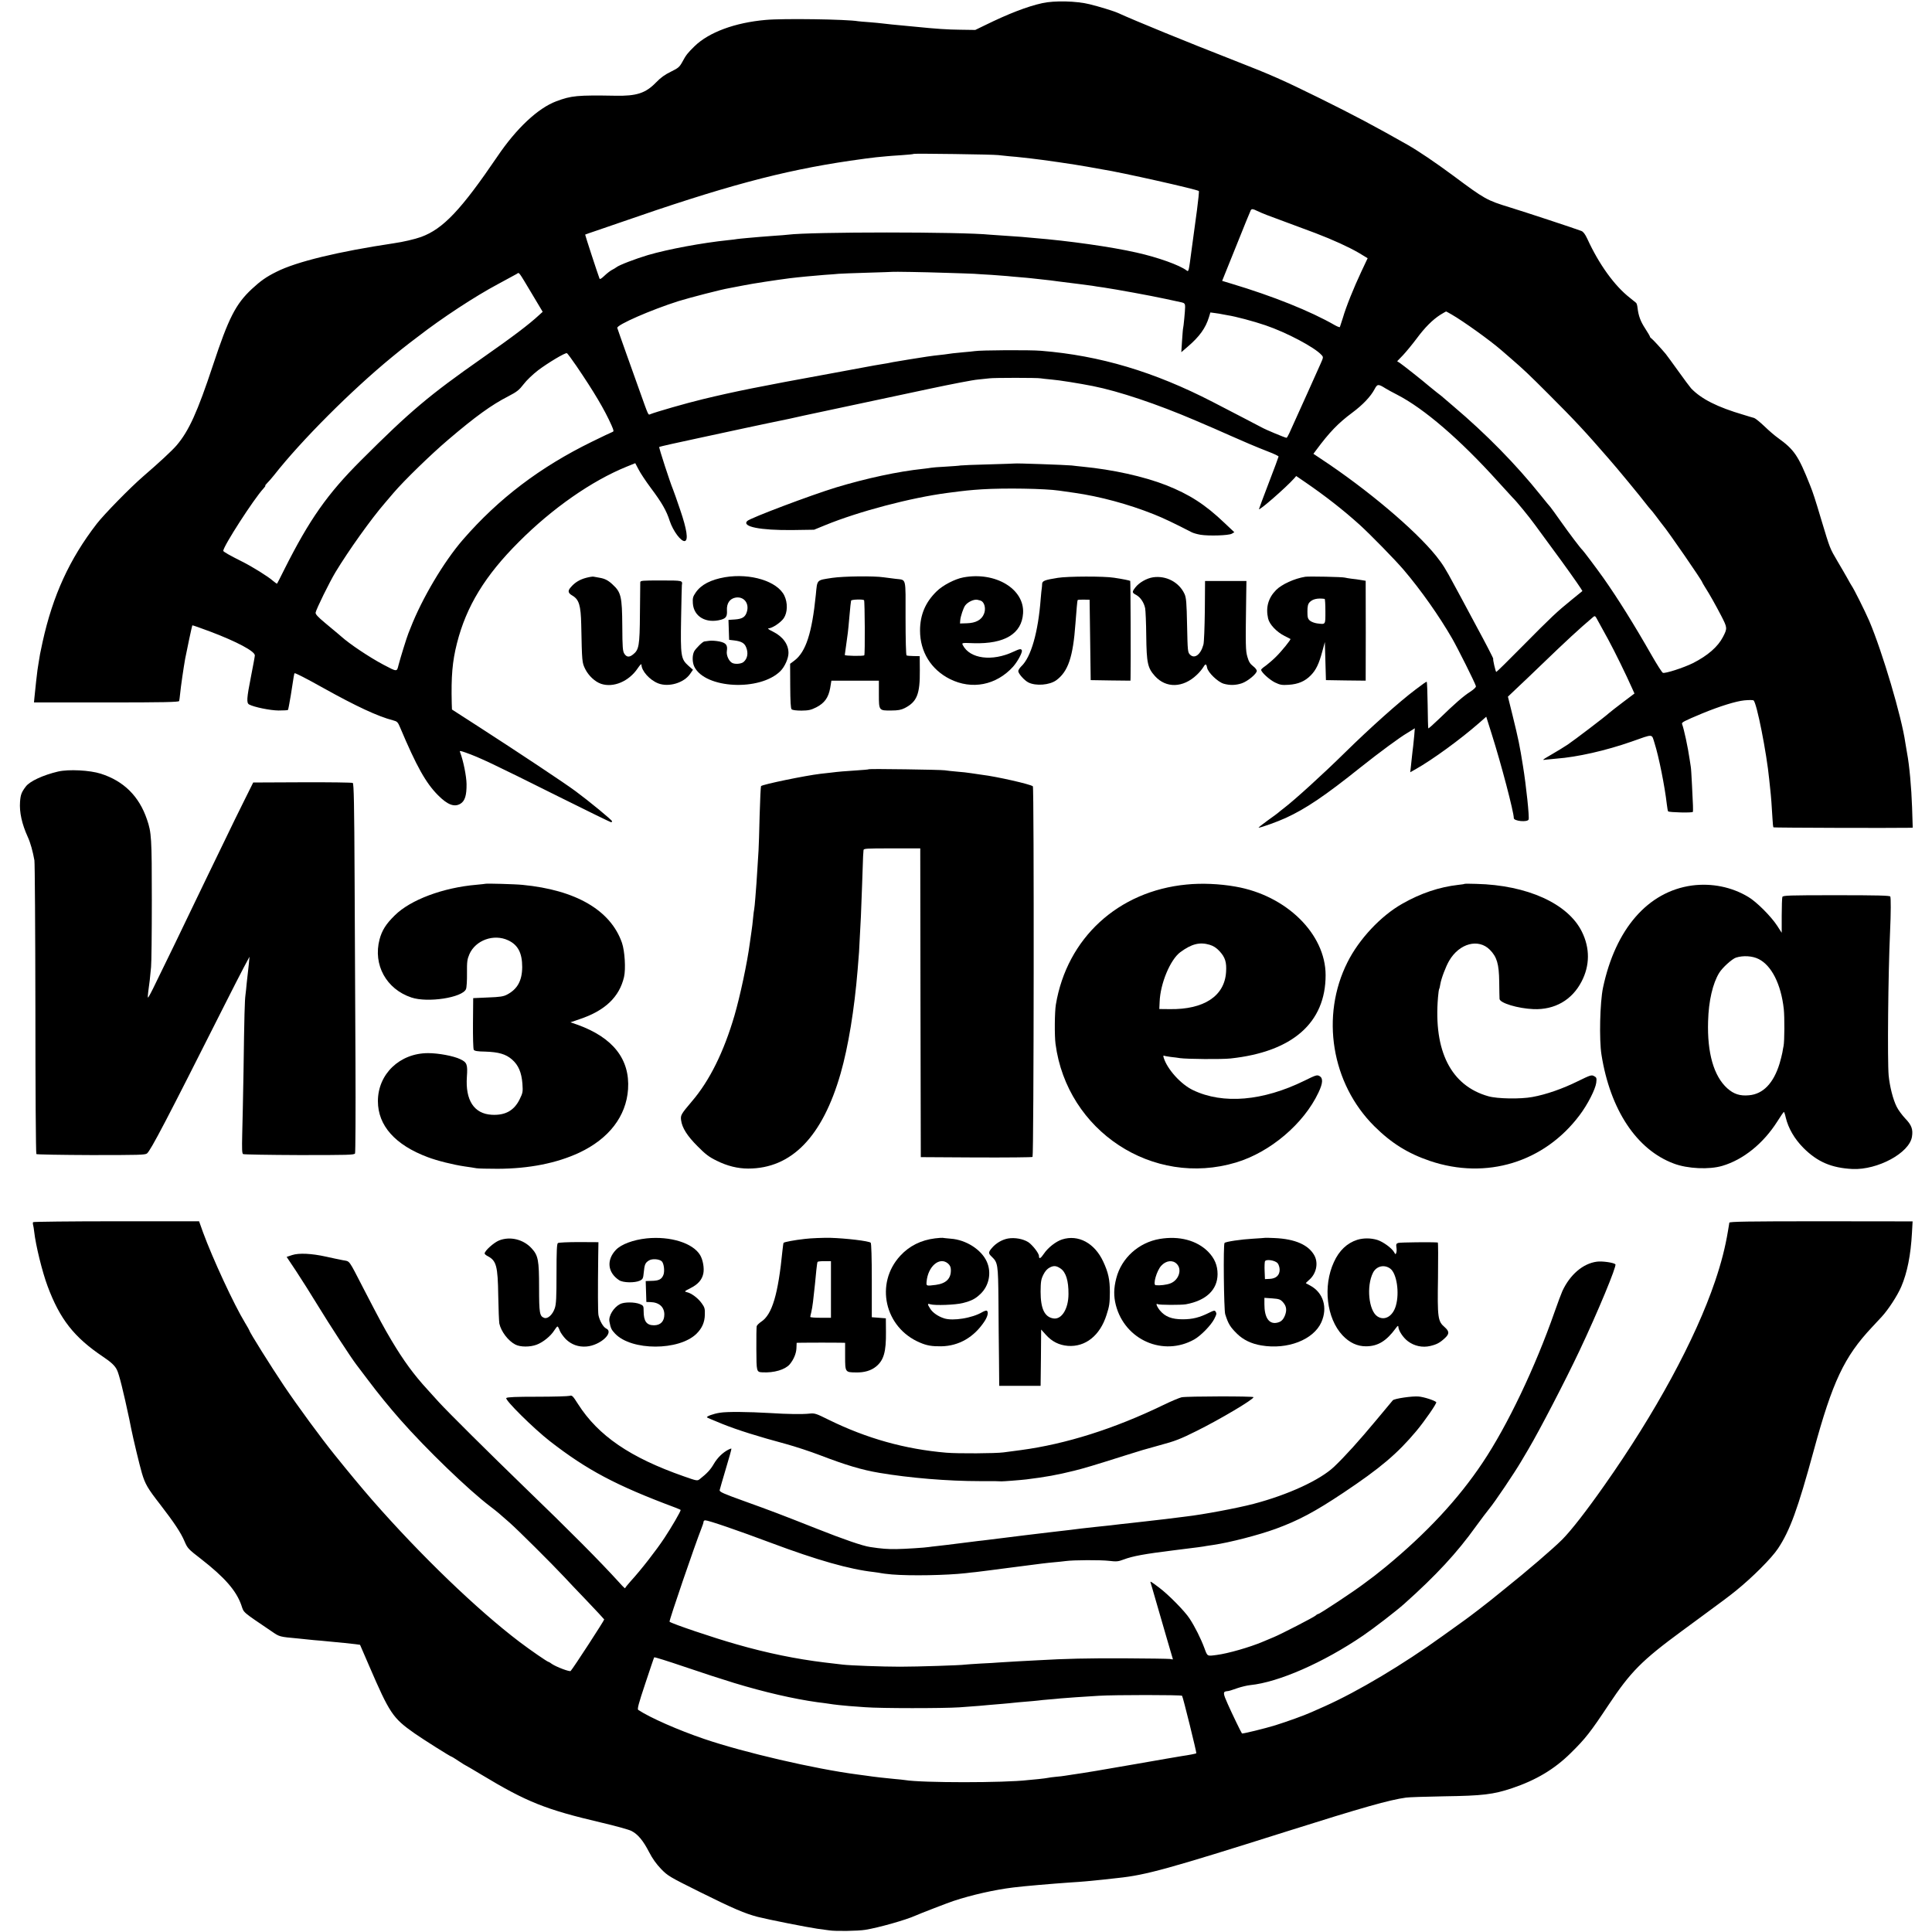
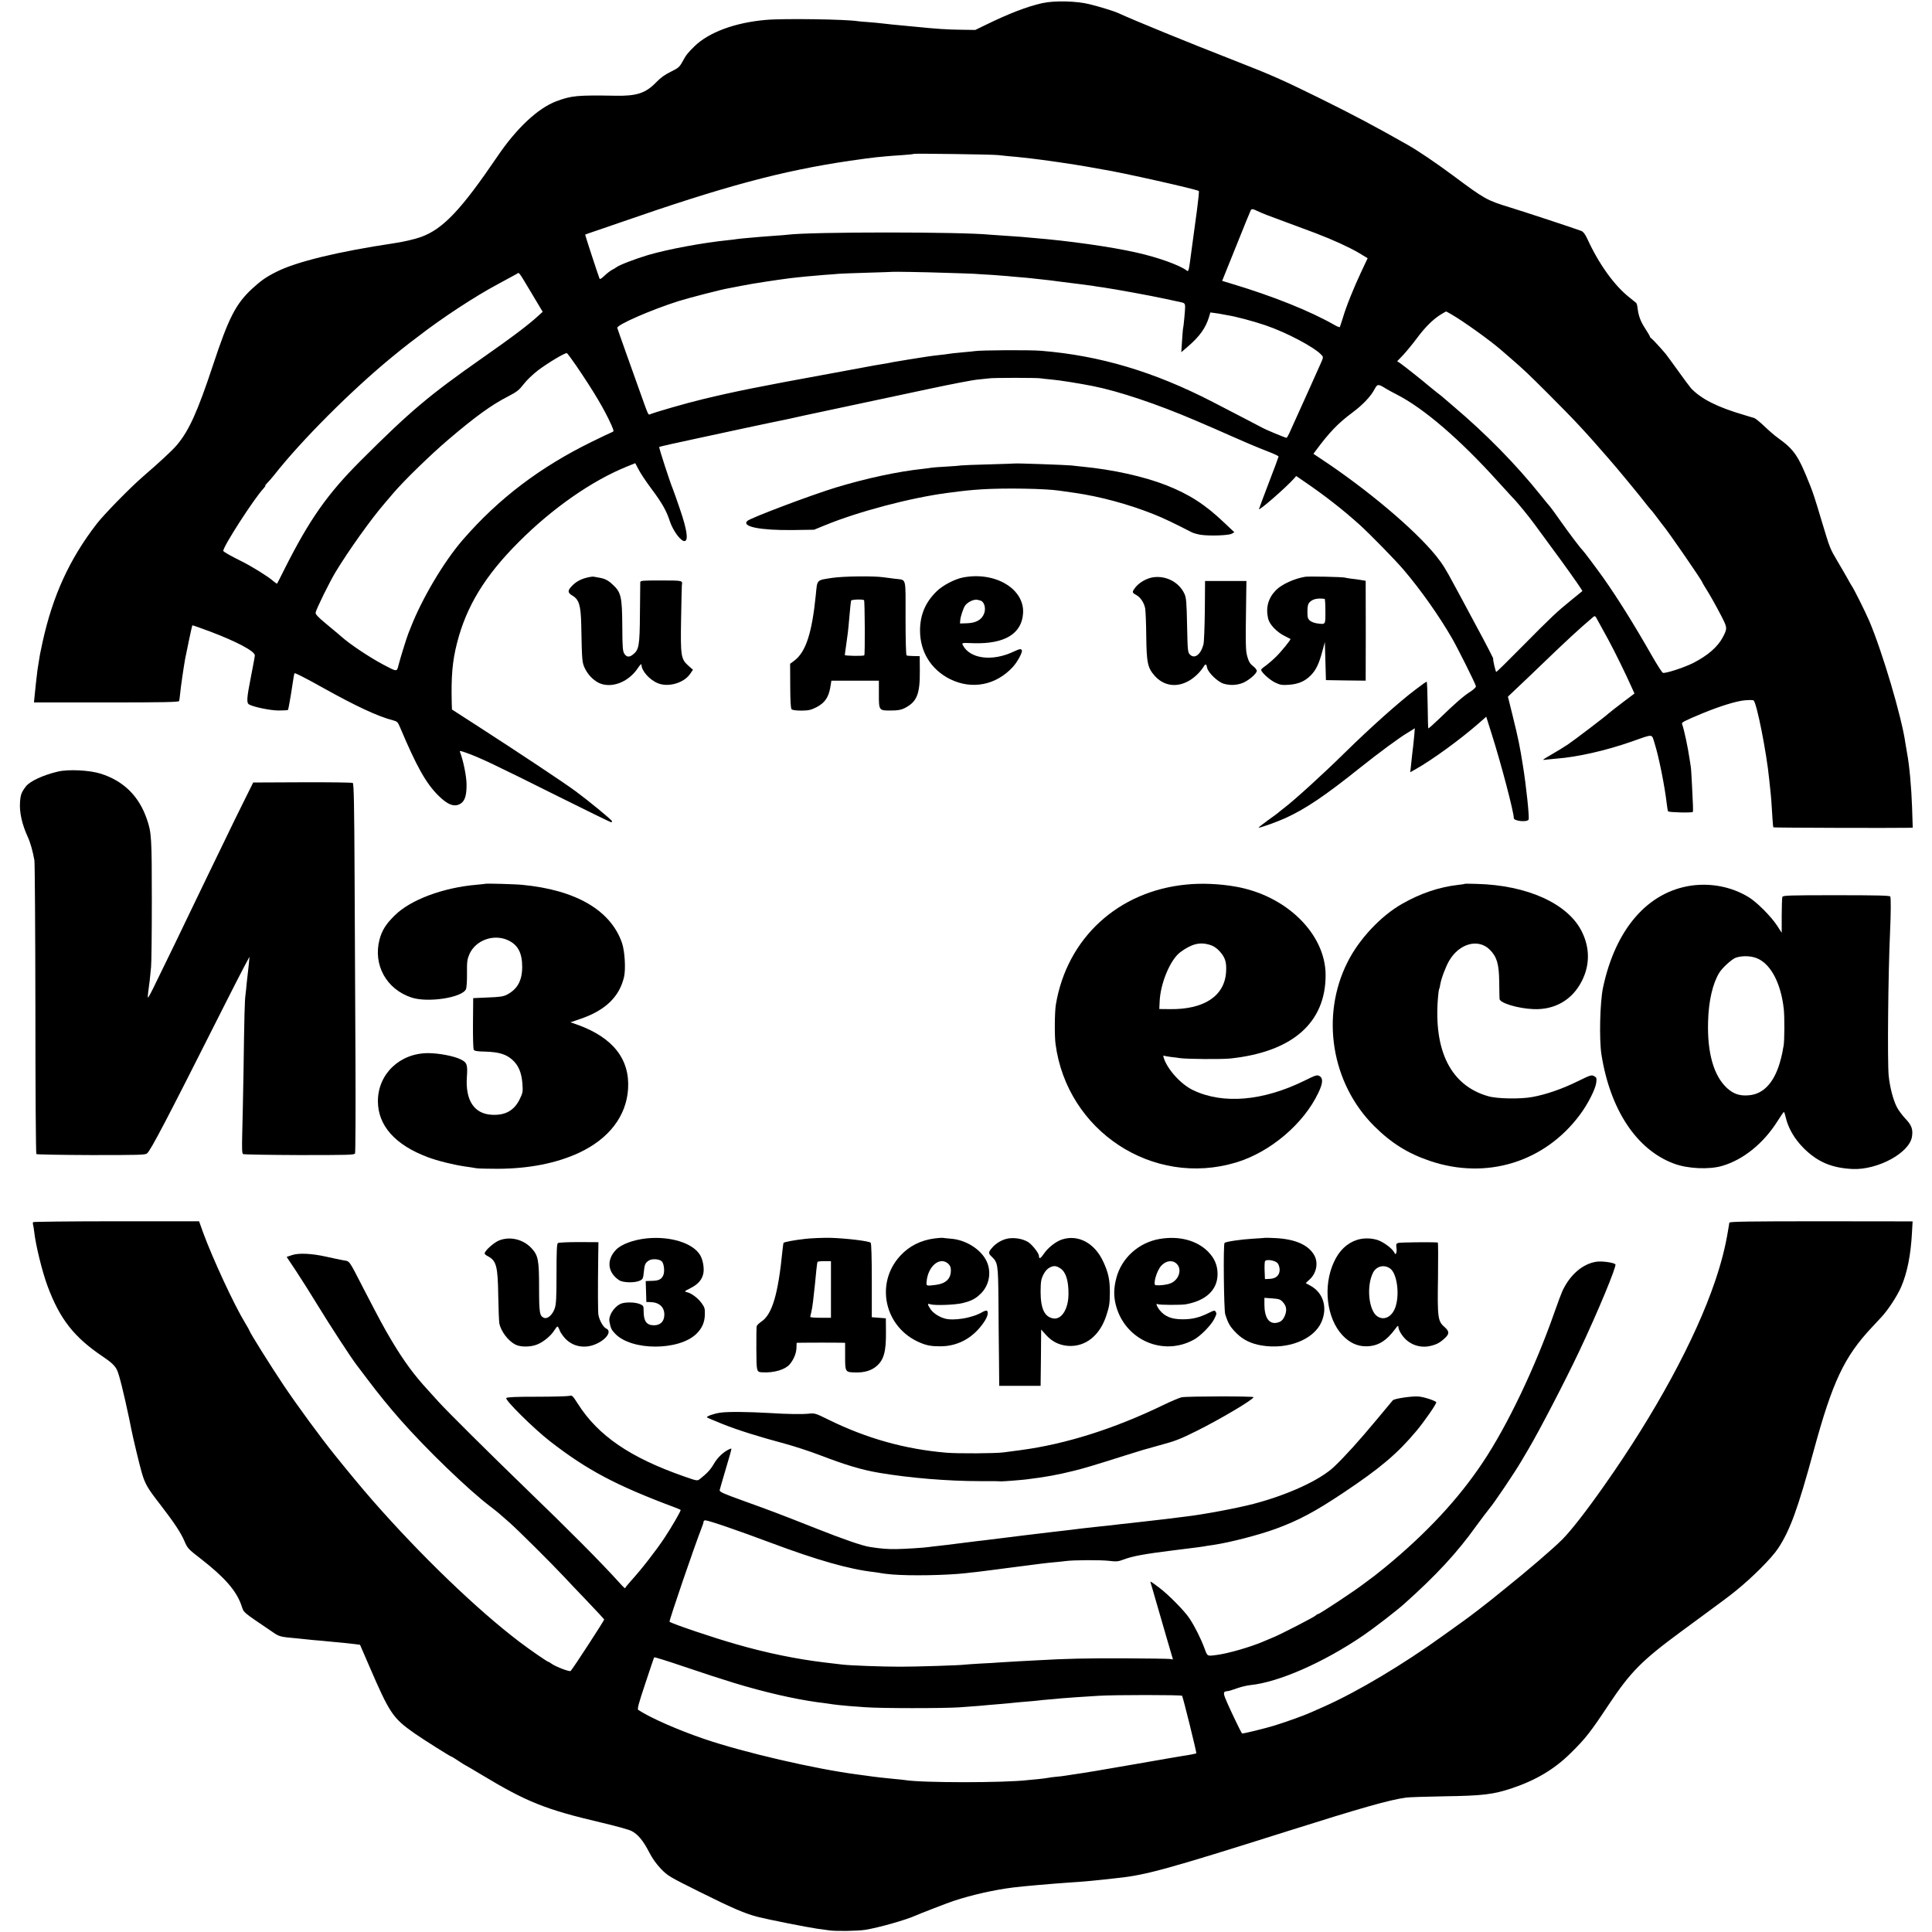
<svg xmlns="http://www.w3.org/2000/svg" version="1.0" width="1774pt" height="1774pt" viewBox="0 0 1774 1774" preserveAspectRatio="xMidYMid meet">
  <g transform="translate(0,1774) scale(0.1,-0.1)" fill="#000000" stroke="none">
    <path d="M9570 17711 c-137 -30 -310 -97 -520 -200 l-95 -46 -135 2 c-116 1 -223 8 -420 28 -56 5 -126 12 -210 20 -36 4 -76 8 -90 10 -14 2 -65 7 -115 11 -49 3 -97 8 -106 9 -100 18 -690 27 -849 12 -282 -25 -520 -113 -652 -241 -66 -65 -78 -80 -113 -145 -26 -47 -37 -56 -104 -89 -54 -26 -94 -54 -137 -99 -96 -99 -179 -126 -374 -122 -348 6 -404 1 -542 -51 -168 -63 -366 -248 -541 -507 -333 -490 -498 -665 -701 -739 -59 -21 -162 -45 -251 -58 -508 -76 -894 -169 -1077 -262 -93 -46 -145 -83 -225 -157 -149 -139 -214 -267 -357 -699 -143 -432 -222 -606 -335 -738 -43 -50 -161 -159 -307 -285 -119 -103 -357 -346 -426 -435 -250 -324 -403 -658 -497 -1085 -22 -100 -27 -127 -37 -194 -4 -25 -8 -54 -10 -64 -3 -17 -20 -172 -28 -254 l-4 -43 664 0 c523 0 665 3 669 13 2 6 6 37 9 67 6 65 32 241 46 320 16 83 63 305 66 308 1 2 76 -24 166 -58 243 -92 408 -180 408 -218 0 -9 -16 -96 -35 -192 -40 -203 -43 -245 -17 -259 45 -24 191 -54 269 -55 45 0 84 2 87 5 3 2 14 63 26 134 28 182 31 200 35 203 4 5 110 -49 265 -136 300 -167 499 -260 638 -296 39 -10 45 -16 66 -66 151 -358 236 -509 347 -621 88 -89 151 -113 207 -79 41 25 57 77 56 180 -1 74 -30 216 -59 292 -7 16 -3 16 47 -1 131 -46 249 -102 856 -405 261 -130 478 -236 483 -236 5 0 9 4 9 9 0 11 -213 186 -335 276 -95 71 -524 356 -879 585 l-256 165 -2 55 c-6 249 5 385 48 554 86 339 258 621 569 931 307 308 669 560 989 690 l79 32 30 -57 c16 -32 67 -109 114 -172 99 -132 143 -208 172 -300 31 -94 105 -193 139 -186 34 7 19 107 -43 288 -31 91 -60 174 -65 185 -25 58 -132 386 -127 391 3 3 171 41 374 84 202 43 388 83 413 89 41 9 358 76 405 85 11 2 72 16 135 30 110 24 331 71 1150 245 206 44 409 83 450 86 41 4 89 9 105 11 37 6 443 6 470 0 11 -2 56 -7 100 -11 67 -5 259 -36 380 -60 237 -47 590 -165 942 -316 160 -68 193 -83 308 -134 107 -48 264 -115 358 -151 53 -20 97 -41 97 -46 0 -4 -40 -113 -90 -242 -49 -129 -90 -237 -90 -241 0 -18 247 197 323 282 l19 22 82 -56 c185 -127 348 -254 501 -392 103 -94 326 -322 406 -416 159 -187 324 -422 443 -628 51 -89 208 -402 218 -437 3 -9 -16 -28 -51 -51 -64 -41 -144 -111 -284 -247 -54 -52 -100 -93 -102 -90 -2 2 -5 99 -6 216 -2 117 -5 212 -9 212 -6 0 -30 -17 -104 -73 -145 -109 -414 -349 -646 -577 -202 -199 -463 -436 -560 -510 -25 -19 -47 -37 -50 -40 -3 -4 -47 -36 -99 -73 -51 -37 -89 -67 -84 -67 21 0 174 55 248 89 184 84 362 204 688 465 176 140 364 278 428 315 13 8 34 21 47 29 l23 15 -5 -65 c-3 -36 -8 -81 -10 -99 -3 -19 -7 -61 -11 -94 -3 -33 -8 -79 -11 -103 l-5 -43 48 27 c158 89 415 277 584 425 l66 58 51 -162 c85 -268 202 -712 202 -769 0 -28 126 -40 136 -13 8 20 -22 310 -52 493 -29 182 -41 243 -96 466 l-42 169 84 80 c47 44 142 134 211 201 250 241 360 342 485 448 20 17 21 16 48 -35 16 -28 58 -106 94 -171 60 -111 163 -321 217 -443 l23 -51 -106 -80 c-59 -45 -116 -89 -127 -99 -35 -33 -318 -248 -380 -290 -33 -22 -97 -61 -142 -87 -46 -26 -83 -49 -83 -52 0 -2 12 -2 28 1 15 2 56 6 92 9 192 14 456 74 690 156 208 73 184 75 213 -16 39 -122 94 -399 112 -559 4 -33 9 -62 12 -65 10 -10 223 -15 227 -5 2 6 2 33 1 60 -2 28 -6 113 -9 190 -4 77 -8 152 -11 165 -2 14 -6 43 -10 65 -16 112 -52 280 -70 327 -6 15 16 26 185 97 163 67 309 112 386 120 41 4 79 4 85 0 29 -17 121 -485 144 -724 3 -33 8 -76 10 -95 6 -47 15 -168 20 -263 2 -43 6 -81 9 -84 4 -4 1106 -7 1250 -4 l29 1 -6 188 c-6 178 -25 388 -46 497 -5 28 -12 70 -16 95 -33 235 -210 833 -331 1118 -40 92 -142 297 -164 327 -4 6 -21 35 -37 65 -17 30 -57 100 -90 155 -72 123 -68 112 -148 377 -58 195 -78 256 -105 323 -109 274 -145 326 -296 435 -27 19 -82 66 -122 105 -40 38 -83 73 -95 77 -12 3 -56 16 -97 29 -242 71 -388 145 -482 243 -11 12 -63 82 -116 156 -53 74 -106 146 -117 160 -40 48 -120 135 -132 143 -7 4 -13 12 -13 16 0 4 -20 38 -44 75 -43 66 -61 115 -70 190 -2 21 -8 41 -13 45 -4 4 -30 25 -58 47 -141 110 -284 309 -390 541 -20 43 -37 65 -54 72 -60 23 -518 174 -655 216 -215 66 -231 75 -521 291 -166 123 -319 226 -420 284 -307 174 -492 272 -805 427 -343 169 -447 215 -775 343 -451 176 -922 369 -1080 441 -34 16 -177 60 -260 80 -119 30 -324 35 -435 10z m-405 -1395 c17 -2 64 -7 105 -11 41 -3 89 -8 105 -10 17 -2 57 -7 90 -10 103 -11 405 -55 515 -75 58 -11 123 -22 145 -26 164 -25 867 -183 883 -198 3 -4 -5 -82 -17 -174 -13 -92 -35 -258 -50 -369 -26 -198 -26 -201 -46 -186 -63 48 -262 120 -460 164 -229 52 -622 108 -945 134 -41 4 -91 8 -110 10 -19 2 -84 6 -145 10 -60 4 -126 8 -145 10 -262 27 -1644 27 -1855 0 -16 -2 -73 -7 -125 -10 -52 -4 -111 -8 -130 -10 -19 -1 -71 -6 -114 -10 -43 -4 -88 -8 -98 -10 -11 -2 -47 -7 -81 -10 -241 -25 -552 -83 -737 -137 -114 -34 -266 -92 -290 -112 -8 -6 -27 -18 -42 -25 -15 -8 -45 -31 -68 -53 -27 -26 -42 -35 -45 -26 -19 50 -134 402 -132 404 1 1 52 19 112 39 61 21 148 51 195 67 968 337 1494 479 2125 572 94 14 202 28 240 32 39 3 81 8 95 9 14 2 75 6 135 10 61 4 112 9 115 12 5 5 736 -5 775 -11z m2377 -512 c17 -9 59 -26 92 -39 111 -41 339 -126 446 -166 160 -61 306 -128 397 -181 l81 -49 -58 -123 c-69 -147 -140 -322 -170 -426 -13 -41 -25 -78 -27 -83 -2 -4 -23 4 -46 17 -224 129 -569 267 -949 381 l-86 26 129 320 c70 176 131 324 134 329 9 14 21 12 57 -6z m-2862 -569 c118 -3 238 -8 265 -9 28 -2 100 -7 160 -10 61 -4 126 -9 145 -11 19 -2 69 -7 110 -10 41 -3 91 -8 110 -10 19 -2 60 -7 90 -10 30 -3 71 -8 90 -10 19 -3 53 -7 75 -10 110 -13 283 -36 305 -39 14 -3 61 -10 105 -16 113 -17 428 -74 570 -105 66 -14 132 -28 148 -32 23 -5 30 -15 29 -43 0 -33 -15 -187 -18 -191 -2 -3 -6 -55 -10 -115 l-7 -108 57 49 c110 94 166 172 197 273 l13 43 45 -6 c25 -3 53 -8 61 -10 8 -2 32 -6 54 -10 68 -10 238 -55 346 -92 194 -66 451 -202 514 -272 19 -20 18 -22 -9 -83 -48 -108 -172 -384 -286 -635 -11 -24 -22 -43 -26 -43 -12 0 -188 73 -227 95 -38 20 -256 134 -450 234 -539 278 -1035 426 -1576 470 -102 9 -559 6 -610 -3 -14 -2 -59 -7 -100 -10 -41 -4 -86 -8 -100 -10 -14 -2 -50 -7 -80 -11 -78 -8 -120 -14 -155 -19 -16 -3 -48 -8 -70 -11 -22 -3 -65 -10 -95 -15 -30 -5 -71 -12 -90 -15 -19 -3 -46 -8 -60 -10 -36 -8 -59 -12 -110 -20 -25 -4 -54 -9 -65 -11 -11 -2 -193 -36 -405 -75 -647 -118 -875 -164 -1165 -234 -154 -37 -435 -118 -486 -139 -17 -8 -15 -12 -92 204 -25 69 -81 226 -125 350 -44 124 -82 231 -84 239 -6 28 310 166 562 246 107 33 397 108 465 119 17 3 75 14 130 25 84 17 294 49 425 66 80 10 231 24 320 31 52 3 111 8 130 10 19 2 139 6 265 10 127 4 231 7 232 8 3 2 283 -2 483 -9z m-3795 -194 l98 -164 -34 -31 c-93 -86 -238 -196 -524 -396 -484 -339 -660 -487 -1109 -936 -309 -308 -475 -544 -706 -1004 -34 -69 -64 -127 -66 -129 -2 -2 -19 10 -38 26 -42 38 -190 130 -282 176 -112 56 -174 91 -174 99 0 42 281 477 368 571 14 15 22 27 18 27 -4 0 3 10 16 23 13 12 41 45 63 72 251 320 712 781 1085 1087 25 20 63 51 86 70 22 18 56 44 74 58 19 14 54 41 79 60 215 167 524 370 733 481 84 45 162 88 173 94 24 15 10 33 140 -184z m8443 -188 c108 -62 356 -240 457 -328 17 -15 57 -50 90 -78 119 -103 163 -145 345 -327 236 -236 330 -336 551 -591 76 -86 296 -353 338 -409 19 -25 39 -49 45 -55 6 -5 31 -37 56 -70 24 -33 50 -66 57 -75 48 -56 363 -513 363 -526 0 -2 12 -23 27 -47 42 -66 91 -153 148 -262 56 -109 57 -114 16 -193 -46 -90 -140 -172 -276 -241 -87 -43 -255 -97 -276 -89 -8 3 -54 75 -102 159 -166 291 -310 521 -442 709 -63 89 -185 251 -195 260 -15 12 -123 155 -199 263 -46 65 -88 123 -94 130 -7 7 -48 57 -92 112 -226 282 -499 560 -800 815 -55 47 -105 89 -111 95 -6 5 -26 21 -45 35 -18 14 -49 39 -69 56 -54 47 -238 192 -266 211 l-25 16 54 56 c29 31 85 99 124 151 77 104 146 173 219 220 27 16 50 30 52 30 2 0 24 -12 50 -27z m-8035 -474 c161 -237 258 -400 322 -544 22 -51 23 -56 7 -62 -9 -3 -93 -43 -187 -89 -476 -233 -857 -522 -1185 -900 -175 -202 -376 -541 -480 -809 -4 -11 -13 -33 -20 -50 -16 -40 -74 -227 -91 -293 -15 -62 -12 -62 -139 5 -130 69 -309 189 -386 258 -12 11 -14 12 -149 125 -67 56 -89 80 -87 95 6 33 127 279 183 372 120 198 325 486 453 634 17 20 54 63 81 95 95 111 340 350 500 486 251 214 398 320 552 399 81 42 100 58 141 111 27 36 84 90 133 128 92 69 247 162 264 157 6 -2 45 -55 88 -118z m7427 -204 c19 -12 69 -39 110 -60 245 -126 576 -410 923 -795 73 -80 134 -147 137 -150 32 -30 151 -175 205 -250 38 -52 112 -153 165 -225 101 -136 226 -312 254 -356 l16 -26 -97 -79 c-137 -111 -187 -158 -452 -426 -129 -131 -238 -238 -242 -238 -6 0 -33 116 -28 122 2 3 -83 167 -141 273 -15 28 -49 91 -75 140 -26 50 -60 113 -75 140 -15 28 -44 82 -65 120 -84 157 -107 193 -168 270 -194 241 -634 612 -1055 890 l-72 48 27 36 c120 162 201 246 329 341 98 73 170 149 206 217 25 48 34 48 98 8z" />
    <path d="M9317 13484 c-1 -1 -108 -4 -237 -8 -129 -3 -246 -8 -260 -10 -14 -3 -77 -7 -140 -11 -63 -3 -122 -8 -130 -10 -8 -2 -42 -6 -75 -10 -229 -24 -517 -86 -799 -171 -235 -72 -786 -280 -815 -308 -51 -52 119 -86 414 -83 l200 3 105 43 c306 125 783 251 1120 295 158 21 210 26 316 33 208 13 580 7 709 -12 17 -2 80 -11 140 -20 233 -33 496 -104 729 -197 84 -33 189 -83 348 -165 15 -8 51 -18 80 -23 78 -13 258 -7 288 9 l24 14 -89 84 c-179 171 -324 264 -540 349 -206 80 -487 142 -765 169 -36 4 -81 8 -100 11 -48 5 -518 22 -523 18z" />
    <path d="M5381 12434 c-57 -15 -102 -42 -138 -84 -32 -35 -29 -55 13 -79 61 -36 77 -90 81 -266 7 -346 7 -348 37 -409 30 -60 89 -116 145 -135 113 -38 256 22 337 143 20 30 34 44 34 33 0 -57 76 -142 154 -172 96 -37 235 4 292 86 l27 39 -42 37 c-69 62 -73 88 -67 435 3 163 6 300 7 305 7 43 9 43 -191 43 -174 0 -190 -1 -191 -17 0 -10 -2 -139 -3 -288 -2 -295 -9 -332 -64 -375 -34 -27 -58 -25 -79 7 -15 23 -18 56 -19 254 -2 272 -11 310 -89 382 -39 37 -71 54 -120 62 -22 4 -47 8 -55 10 -8 2 -39 -3 -69 -11z" />
-     <path d="M6657 12440 c-132 -23 -220 -69 -269 -141 -26 -38 -29 -51 -26 -100 9 -122 122 -187 260 -149 45 13 56 31 53 85 -4 65 26 109 81 118 74 11 124 -51 103 -127 -14 -51 -41 -69 -110 -74 l-60 -4 3 -92 3 -91 50 -6 c62 -8 91 -24 106 -62 22 -53 13 -105 -24 -136 -21 -17 -75 -22 -102 -9 -31 14 -57 70 -51 109 9 56 -7 76 -69 89 -30 6 -72 9 -93 6 -20 -3 -40 -5 -44 -6 -15 0 -79 -64 -94 -91 -19 -37 -18 -102 2 -142 100 -201 602 -226 790 -39 40 40 74 117 74 166 0 80 -51 150 -142 196 -34 16 -53 30 -43 30 34 0 114 53 142 94 35 53 37 140 5 207 -64 132 -311 208 -545 169z" />
    <path d="M7642 12434 c-147 -23 -137 -12 -151 -156 -35 -349 -91 -523 -196 -603 l-40 -30 1 -203 c1 -144 4 -206 13 -215 7 -7 42 -12 90 -12 65 1 86 5 136 30 76 39 112 89 128 178 l11 67 218 0 218 0 0 -124 c0 -152 0 -151 114 -150 62 0 91 6 123 22 113 58 141 128 139 347 l-1 130 -56 1 c-30 0 -60 3 -65 6 -5 4 -9 142 -9 343 0 384 10 347 -91 360 -27 3 -76 10 -109 14 -92 14 -369 10 -473 -5z m292 -205 c7 -7 10 -499 2 -506 -9 -9 -181 -6 -179 3 1 5 6 47 13 94 6 47 13 96 15 110 2 14 9 84 15 155 6 72 13 135 15 140 3 11 109 14 119 4z" />
    <path d="M8845 12438 c-76 -14 -188 -72 -244 -127 -104 -101 -153 -217 -153 -361 0 -195 101 -358 274 -445 202 -101 426 -57 580 113 42 47 87 131 81 150 -7 17 -19 15 -77 -12 -195 -92 -400 -66 -465 60 -11 22 -10 22 102 18 282 -8 439 87 451 274 15 224 -255 386 -549 330z m172 -220 c27 -22 35 -74 18 -115 -22 -55 -75 -84 -158 -86 l-62 -2 2 29 c3 36 29 115 46 137 24 32 78 57 110 52 18 -3 37 -9 44 -15z" />
-     <path d="M9712 12434 c-120 -19 -142 -28 -143 -56 0 -13 -2 -30 -3 -38 -2 -8 -6 -52 -10 -97 -23 -308 -89 -538 -178 -621 -15 -15 -28 -35 -28 -44 0 -23 55 -85 92 -104 68 -35 196 -25 257 20 109 80 154 214 176 521 10 135 17 209 20 215 2 3 27 5 57 4 l53 -1 5 -369 5 -369 183 -3 182 -2 1 27 c3 127 0 885 -3 889 -5 4 -73 18 -148 29 -90 15 -427 14 -518 -1z" />
    <path d="M10587 12439 c-59 -9 -128 -49 -162 -93 -32 -42 -32 -48 8 -69 39 -22 71 -69 82 -122 4 -22 9 -135 10 -251 3 -254 13 -297 80 -372 102 -113 258 -109 384 11 23 21 48 52 58 68 22 37 29 37 37 -3 9 -44 98 -130 152 -146 56 -16 111 -15 167 4 53 18 137 87 137 114 0 10 -16 30 -35 44 -26 20 -39 41 -51 84 -17 58 -18 93 -11 572 l2 125 -190 0 -190 0 -2 -274 c-2 -150 -7 -290 -13 -310 -25 -92 -81 -134 -123 -92 -21 21 -22 32 -27 269 -4 209 -8 253 -23 287 -49 108 -168 172 -290 154z" />
    <path d="M11985 12444 c-99 -16 -216 -69 -268 -122 -72 -73 -96 -160 -73 -261 12 -54 78 -124 152 -161 27 -14 51 -26 53 -27 7 -4 -80 -112 -133 -164 -28 -28 -70 -64 -93 -81 -24 -16 -43 -33 -43 -38 0 -22 76 -91 126 -116 48 -23 63 -26 127 -22 88 6 149 32 203 87 48 49 75 105 106 221 l23 85 5 -175 5 -175 183 -3 182 -2 0 37 c1 48 1 749 0 824 l0 56 -42 7 c-24 4 -63 10 -88 12 -25 3 -52 8 -60 10 -21 7 -328 13 -365 8z m178 -203 c4 -1 7 -52 7 -114 0 -127 4 -121 -77 -111 -22 3 -52 14 -65 25 -20 18 -23 30 -23 84 0 48 5 68 19 84 27 30 73 41 139 32z" />
-     <path d="M7979 10677 c-2 -3 -53 -7 -114 -11 -108 -7 -161 -11 -240 -21 -22 -2 -62 -7 -90 -10 -143 -17 -530 -97 -547 -113 -3 -4 -9 -126 -13 -272 -3 -146 -8 -290 -10 -320 -2 -30 -7 -102 -10 -160 -4 -58 -8 -121 -9 -140 -2 -19 -6 -78 -10 -130 -4 -52 -9 -102 -11 -110 -2 -8 -7 -44 -10 -80 -3 -36 -10 -92 -15 -125 -5 -33 -12 -80 -15 -105 -24 -183 -90 -490 -141 -665 -98 -335 -229 -599 -391 -788 -100 -118 -105 -127 -99 -173 9 -70 56 -144 151 -239 73 -74 106 -99 176 -133 96 -48 193 -72 289 -72 398 0 682 292 849 874 70 245 126 585 156 951 13 153 15 184 20 300 3 66 8 152 10 190 2 39 7 169 11 290 4 121 8 238 9 260 2 22 3 48 4 58 1 16 20 17 261 17 l260 0 2 -1417 3 -1418 509 -3 c281 -1 513 1 517 5 12 12 15 3391 3 3403 -18 18 -333 90 -469 106 -22 3 -65 9 -95 14 -30 5 -91 12 -135 15 -44 4 -93 9 -110 12 -37 6 -689 15 -696 10z" />
    <path d="M535 10656 c-140 -33 -261 -89 -298 -138 -40 -53 -48 -75 -53 -140 -7 -96 17 -204 71 -323 24 -51 47 -135 61 -215 4 -25 8 -640 9 -1367 0 -727 4 -1326 9 -1330 4 -4 231 -8 503 -9 437 0 497 1 513 15 35 30 175 297 711 1361 71 140 151 298 179 350 l51 95 -6 -65 c-4 -36 -8 -76 -10 -90 -2 -14 -6 -54 -10 -90 -3 -36 -8 -83 -11 -105 -7 -50 -11 -188 -18 -705 -4 -223 -9 -482 -12 -577 -3 -133 -2 -173 8 -180 7 -4 239 -8 516 -9 450 0 504 1 512 15 4 9 6 385 4 836 -2 451 -6 1211 -8 1689 -3 683 -7 870 -17 877 -7 4 -215 7 -463 6 l-451 -2 -85 -171 c-47 -93 -118 -240 -159 -325 -41 -85 -119 -246 -174 -359 -54 -113 -121 -250 -147 -305 -26 -55 -96 -199 -154 -320 -59 -121 -137 -282 -174 -357 -36 -76 -69 -138 -73 -138 -3 0 -2 24 2 53 4 28 10 77 14 107 3 30 8 84 12 120 4 36 7 313 7 615 0 572 -3 621 -45 742 -72 212 -213 352 -424 419 -100 32 -294 42 -390 20z" />
    <path d="M4458 9625 c-2 -1 -39 -5 -82 -9 -307 -26 -607 -138 -751 -281 -82 -80 -118 -139 -140 -221 -61 -233 62 -456 292 -533 151 -51 470 -1 502 77 6 15 10 80 9 147 -1 105 2 126 22 173 56 129 224 190 356 128 90 -42 129 -116 129 -246 -1 -125 -44 -203 -140 -253 -32 -17 -65 -22 -175 -26 l-135 -6 -2 -230 c-1 -126 2 -236 7 -244 6 -11 34 -16 105 -17 124 -4 190 -23 247 -73 59 -52 87 -119 95 -222 5 -75 4 -83 -26 -144 -51 -103 -132 -148 -256 -141 -162 9 -243 133 -228 349 8 113 1 132 -60 161 -61 30 -201 56 -296 56 -260 0 -461 -192 -461 -441 0 -224 158 -402 457 -514 86 -33 236 -70 338 -85 44 -6 94 -14 110 -17 17 -3 104 -5 195 -5 287 1 541 51 749 148 272 128 431 334 448 583 18 275 -138 474 -465 592 l-64 22 82 28 c235 78 367 204 410 388 17 74 7 238 -19 314 -104 299 -423 485 -913 532 -66 7 -335 14 -340 10z" />
    <path d="M10895 9618 c-628 -60 -1098 -492 -1200 -1103 -11 -66 -13 -285 -3 -360 105 -801 894 -1319 1658 -1089 313 94 621 355 756 641 42 88 44 134 9 153 -22 12 -34 8 -137 -43 -381 -187 -747 -219 -1023 -87 -112 53 -238 193 -270 299 -4 13 -3 21 2 18 5 -3 33 -8 63 -12 30 -3 69 -8 85 -11 64 -9 384 -12 465 -3 568 61 872 328 872 765 0 378 -360 732 -827 813 -146 26 -312 33 -450 19z m212 -553 c36 -11 62 -28 90 -58 53 -57 67 -102 61 -193 -14 -220 -203 -345 -518 -340 l-95 1 3 66 c6 169 98 388 190 456 103 76 178 95 269 68z" />
    <path d="M13447 9624 c-1 -2 -27 -6 -57 -9 -175 -20 -345 -77 -515 -174 -196 -111 -396 -324 -502 -536 -249 -494 -148 -1114 246 -1506 157 -156 308 -250 511 -319 518 -175 1049 -13 1374 420 75 99 145 238 153 298 5 43 3 49 -20 61 -24 13 -34 9 -149 -47 -137 -68 -290 -122 -418 -145 -108 -20 -320 -17 -404 7 -342 96 -504 414 -462 909 3 38 8 72 11 77 3 4 7 23 10 42 8 51 51 165 82 217 93 159 268 206 373 100 65 -66 84 -130 86 -294 1 -77 2 -147 3 -157 2 -38 168 -88 311 -94 195 -8 354 83 442 253 77 147 78 307 3 458 -127 258 -502 428 -970 439 -57 2 -106 2 -108 0z" />
    <path d="M15535 9609 c-404 -56 -702 -399 -816 -939 -28 -135 -36 -475 -14 -614 80 -506 323 -873 664 -1000 126 -48 326 -57 446 -21 193 57 377 206 505 408 30 48 57 87 60 87 3 0 11 -23 17 -51 24 -100 80 -196 162 -279 129 -129 257 -184 451 -194 231 -10 522 147 546 296 11 67 -3 107 -61 167 -29 31 -65 79 -79 108 -34 67 -64 186 -74 288 -12 136 -5 927 13 1320 8 174 8 311 2 323 -6 9 -117 12 -497 12 -436 0 -489 -2 -494 -16 -3 -9 -6 -86 -6 -172 l0 -157 -42 65 c-56 86 -188 218 -263 263 -153 93 -338 130 -520 106z m613 -675 c119 -59 206 -232 231 -459 8 -75 7 -296 -2 -340 -3 -11 -7 -38 -11 -60 -4 -22 -16 -68 -26 -102 -55 -179 -151 -279 -280 -290 -83 -8 -141 11 -200 64 -124 112 -185 325 -176 616 5 187 43 348 102 444 30 49 118 128 154 140 66 21 151 16 208 -13z" />
    <path d="M304 6518 c-3 -5 -3 -16 0 -26 3 -9 7 -37 10 -62 14 -125 74 -369 123 -500 113 -303 243 -469 508 -647 76 -51 109 -82 128 -120 20 -37 61 -204 114 -453 4 -19 7 -37 8 -40 1 -3 5 -23 9 -45 19 -95 77 -337 99 -412 30 -101 53 -140 169 -289 128 -166 189 -258 222 -336 28 -65 34 -72 151 -162 218 -170 324 -291 371 -425 25 -73 2 -53 279 -241 73 -50 69 -49 243 -65 31 -3 75 -8 97 -10 22 -3 72 -7 110 -10 106 -9 359 -35 361 -38 1 -1 38 -87 83 -192 189 -438 217 -480 416 -620 86 -60 332 -215 341 -215 3 0 32 -18 65 -40 33 -22 62 -40 64 -40 2 0 67 -38 145 -85 418 -252 589 -320 1100 -440 129 -30 255 -65 278 -77 59 -30 108 -89 162 -194 31 -60 66 -109 110 -155 62 -64 78 -73 355 -211 310 -154 414 -198 532 -229 103 -26 451 -95 548 -109 44 -6 94 -13 110 -15 57 -9 263 -6 330 5 124 20 374 91 460 130 32 15 306 121 350 135 169 56 378 103 550 124 95 12 352 34 525 46 102 6 187 14 300 26 52 6 113 12 135 15 258 27 460 83 1545 426 706 223 948 291 1100 312 25 4 182 9 350 12 355 5 452 17 623 74 223 75 390 175 541 324 134 132 180 191 346 441 203 305 305 408 675 680 66 48 143 105 170 125 206 151 259 191 325 244 153 124 326 297 386 387 110 166 181 360 328 899 172 632 280 861 532 1130 28 30 70 75 93 100 60 65 144 194 179 276 55 129 87 290 98 493 l6 106 -841 1 c-678 0 -841 -3 -842 -13 -1 -7 -2 -16 -3 -20 -1 -5 -5 -29 -9 -54 -25 -152 -62 -296 -119 -464 -181 -534 -549 -1211 -1017 -1875 -165 -235 -303 -412 -386 -496 -84 -84 -321 -288 -535 -459 -69 -55 -127 -102 -130 -105 -7 -7 -193 -150 -229 -175 -16 -11 -107 -76 -202 -145 -366 -264 -780 -511 -1084 -647 -44 -19 -100 -45 -124 -55 -66 -30 -223 -86 -331 -120 -90 -28 -302 -80 -306 -75 -7 8 -91 181 -129 267 -46 102 -47 117 -10 121 19 1 41 8 100 29 33 11 85 24 115 27 260 26 673 207 1038 456 97 66 306 227 378 292 290 259 482 466 656 709 48 66 104 140 123 163 46 54 229 326 291 431 27 46 57 97 68 115 105 178 339 629 468 902 171 361 345 782 331 796 -16 16 -123 31 -171 24 -127 -17 -246 -119 -316 -270 -10 -22 -42 -107 -71 -190 -179 -512 -434 -1046 -661 -1385 -222 -333 -512 -645 -890 -957 -39 -32 -86 -69 -104 -83 -19 -14 -61 -46 -95 -71 -93 -71 -408 -279 -421 -279 -4 0 -15 -6 -23 -14 -17 -16 -322 -173 -386 -199 -22 -9 -67 -28 -100 -42 -121 -51 -320 -108 -422 -121 -91 -12 -85 -15 -114 63 -32 86 -86 195 -136 271 -44 68 -194 220 -278 283 -78 59 -86 63 -80 47 2 -7 25 -83 49 -168 25 -85 70 -240 100 -345 31 -104 56 -190 56 -191 0 -2 -12 0 -27 3 -16 2 -206 5 -423 6 -345 1 -530 -3 -790 -18 -36 -2 -121 -6 -190 -10 -69 -4 -143 -9 -165 -10 -22 -2 -98 -7 -170 -10 -71 -4 -137 -9 -145 -10 -33 -6 -433 -19 -595 -19 -167 0 -456 11 -525 19 -19 2 -96 12 -170 20 -256 31 -527 86 -805 166 -216 61 -596 190 -617 208 -7 6 235 711 292 855 11 27 20 55 20 62 0 8 7 14 16 14 29 0 297 -92 604 -207 422 -158 720 -243 945 -268 33 -4 62 -9 65 -10 4 -2 49 -7 100 -12 170 -14 501 -8 680 12 19 3 60 7 90 10 30 3 174 22 320 41 315 41 317 41 400 49 36 3 83 8 105 11 73 10 319 11 398 2 68 -8 84 -7 134 12 85 32 190 51 463 85 219 27 265 33 300 40 14 2 41 6 60 9 151 22 418 91 574 148 210 77 360 157 621 331 340 227 496 359 671 568 76 91 190 256 182 264 -17 17 -114 48 -163 52 -58 5 -222 -19 -236 -35 -3 -4 -74 -88 -156 -187 -154 -185 -285 -330 -383 -423 -129 -122 -420 -257 -740 -341 -149 -39 -463 -98 -620 -116 -25 -3 -61 -7 -80 -10 -64 -9 -114 -14 -295 -35 -99 -11 -200 -23 -225 -25 -61 -8 -108 -13 -225 -25 -55 -6 -116 -13 -135 -15 -19 -3 -151 -19 -293 -35 -142 -17 -327 -39 -410 -50 -84 -10 -174 -22 -202 -25 -27 -3 -66 -7 -85 -10 -19 -3 -73 -9 -120 -15 -47 -6 -101 -12 -120 -15 -19 -2 -62 -7 -95 -11 -33 -3 -67 -8 -75 -9 -34 -6 -221 -18 -300 -19 -80 -1 -136 3 -240 19 -66 9 -246 71 -490 168 -347 137 -413 162 -660 251 -198 71 -234 87 -232 103 2 10 28 99 57 197 30 99 53 182 51 184 -3 2 -15 -2 -28 -9 -52 -27 -100 -74 -133 -130 -31 -54 -63 -88 -129 -140 -23 -18 -25 -18 -147 25 -492 172 -785 372 -971 663 -49 77 -55 83 -78 76 -14 -4 -147 -8 -297 -8 -192 0 -275 -3 -284 -12 -16 -16 251 -280 401 -397 342 -265 605 -405 1148 -608 28 -11 52 -21 52 -23 0 -14 -83 -157 -148 -255 -75 -114 -215 -294 -312 -400 -27 -30 -50 -59 -50 -63 0 -5 -24 18 -52 50 -178 196 -450 470 -878 883 -314 304 -695 682 -780 775 -30 34 -77 86 -105 116 -125 136 -220 266 -329 449 -77 130 -104 181 -254 470 -148 286 -125 255 -196 269 -33 6 -101 21 -151 32 -135 30 -251 35 -312 15 l-51 -17 88 -132 c48 -73 138 -215 200 -317 101 -166 302 -475 352 -540 10 -14 58 -77 106 -140 93 -124 199 -254 296 -364 240 -273 628 -647 827 -798 68 -52 84 -66 178 -149 76 -67 385 -374 503 -500 23 -26 115 -122 203 -214 88 -92 161 -171 163 -175 2 -7 -285 -449 -308 -473 -9 -10 -132 37 -172 64 -14 11 -28 19 -31 19 -10 0 -164 106 -267 184 -390 296 -908 795 -1351 1301 -99 114 -210 247 -345 415 -127 157 -338 445 -467 636 -118 176 -317 493 -317 507 0 3 -18 34 -39 69 -103 169 -299 593 -387 833 l-36 101 -760 0 c-418 0 -762 -4 -764 -8z m6436 -4231 c279 -85 550 -147 765 -177 44 -5 91 -12 105 -14 40 -7 141 -18 185 -21 22 -2 90 -7 150 -11 141 -11 715 -11 865 -1 176 13 221 16 275 22 28 2 82 7 120 10 39 3 86 8 105 10 19 2 69 7 110 10 41 3 91 8 110 10 19 3 64 7 100 10 36 3 85 7 110 10 60 5 196 15 350 24 144 9 755 9 764 0 8 -8 135 -523 131 -528 -5 -4 -66 -16 -135 -26 -25 -4 -207 -35 -405 -70 -326 -57 -486 -84 -600 -100 -22 -3 -51 -8 -65 -10 -14 -3 -52 -7 -85 -10 -33 -3 -67 -8 -75 -10 -8 -2 -46 -7 -85 -11 -38 -3 -81 -8 -95 -9 -218 -26 -973 -26 -1130 0 -14 2 -56 7 -95 10 -68 6 -195 20 -265 31 -19 3 -53 7 -75 10 -392 51 -1047 203 -1410 327 -238 81 -495 194 -604 266 -11 7 1 53 64 242 43 129 79 237 82 241 2 4 126 -35 276 -86 149 -51 355 -118 457 -149z" />
    <path d="M5938 6369 c-123 -13 -234 -54 -283 -106 -88 -93 -76 -208 30 -278 36 -24 144 -26 191 -4 26 13 30 20 35 74 7 73 13 89 46 110 29 20 97 15 120 -7 20 -21 28 -92 14 -126 -16 -39 -42 -52 -106 -53 l-56 -2 3 -96 3 -96 37 -1 c80 -2 128 -45 128 -114 0 -63 -35 -99 -95 -99 -68 0 -95 37 -95 130 0 48 -2 51 -35 65 -47 19 -142 20 -181 0 -59 -30 -108 -109 -98 -161 11 -61 18 -75 53 -112 151 -157 585 -157 746 0 51 50 76 106 77 176 2 53 -2 67 -28 103 -33 47 -95 94 -137 103 -26 6 -24 8 33 37 68 34 106 76 118 134 10 49 -3 124 -29 169 -66 111 -273 176 -491 154z" />
    <path d="M7390 6364 c-98 -11 -187 -28 -195 -36 -2 -1 -6 -32 -10 -68 -40 -406 -95 -590 -195 -656 -21 -14 -40 -33 -42 -42 -2 -9 -4 -104 -3 -210 1 -208 1 -210 55 -213 107 -6 208 24 251 73 36 43 60 99 62 148 l2 50 60 1 c73 1 272 1 338 0 l47 -1 0 -125 c0 -145 1 -146 99 -147 77 -2 140 17 185 54 71 58 93 135 91 318 l-1 125 -64 5 -65 5 0 337 c0 206 -4 341 -10 347 -16 16 -230 41 -371 45 -71 1 -176 -3 -234 -10z m240 -464 l0 -260 -95 0 c-52 0 -95 3 -95 8 0 4 4 23 9 42 5 19 12 62 16 95 3 33 8 74 10 90 4 32 11 98 21 205 4 36 8 68 11 73 2 4 31 7 64 7 l59 0 0 -260z" />
    <path d="M8585 6369 c-128 -16 -235 -69 -318 -159 -236 -255 -145 -661 180 -798 65 -28 111 -35 196 -34 162 3 301 83 398 231 29 45 37 85 20 96 -5 3 -24 -3 -43 -14 -92 -54 -265 -82 -347 -57 -55 17 -108 53 -130 90 -27 42 -26 49 1 40 43 -13 231 -6 298 11 82 21 116 39 163 84 79 75 103 196 58 296 -49 110 -190 201 -330 211 -37 3 -70 7 -76 8 -5 1 -37 -1 -70 -5z m120 -231 c18 -16 26 -33 26 -58 2 -80 -43 -125 -138 -138 -88 -11 -88 -11 -85 28 12 143 120 234 197 168z" />
    <path d="M9257 6368 c-56 -10 -112 -43 -150 -88 -33 -39 -33 -49 0 -80 55 -53 58 -69 61 -400 1 -168 3 -413 5 -545 l2 -240 190 0 190 0 3 258 2 259 44 -49 c56 -62 120 -94 201 -101 161 -12 295 94 355 283 27 83 30 107 31 210 0 115 -14 180 -61 281 -79 170 -229 251 -378 203 -56 -18 -129 -75 -166 -130 -31 -46 -46 -53 -46 -22 0 26 -61 103 -99 128 -49 30 -122 43 -184 33z m483 -277 c48 -34 72 -113 71 -233 0 -136 -63 -237 -139 -224 -81 13 -117 90 -117 246 1 91 4 112 25 155 17 34 36 55 60 67 37 19 61 16 100 -11z" />
    <path d="M10649 6364 c-194 -33 -352 -176 -399 -361 -24 -92 -25 -165 -4 -247 83 -320 435 -475 720 -315 60 34 153 129 183 187 23 46 24 51 12 70 -7 11 -18 9 -57 -11 -90 -45 -154 -61 -244 -61 -101 0 -162 24 -210 82 -28 35 -41 70 -20 57 13 -8 216 -9 260 -1 185 34 289 133 290 276 0 81 -27 145 -86 206 -104 105 -266 148 -445 118z m156 -229 c52 -51 19 -151 -60 -180 -35 -13 -95 -20 -133 -16 -29 2 9 134 51 179 44 48 105 55 142 17z" />
    <path d="M11617 6374 c-1 -1 -51 -4 -112 -8 -109 -6 -250 -27 -261 -39 -13 -12 -6 -614 6 -654 28 -89 46 -118 109 -180 56 -55 131 -92 223 -107 240 -41 479 52 551 213 60 135 18 272 -103 337 -19 10 -37 20 -39 21 -2 1 11 15 29 30 65 55 87 150 51 221 -52 100 -177 156 -369 164 -45 2 -84 3 -85 2z m115 -234 c10 -12 18 -39 18 -59 0 -51 -33 -81 -91 -84 l-44 -2 -3 74 c-2 41 0 81 3 89 9 23 94 10 117 -18z m50 -359 c31 -35 36 -73 15 -124 -18 -41 -39 -58 -80 -64 -68 -9 -107 53 -107 171 l0 59 72 -5 c65 -5 75 -9 100 -37z" />
    <path d="M4583 6350 c-48 -19 -133 -95 -133 -120 0 -5 12 -16 28 -24 80 -42 93 -90 97 -364 2 -122 7 -237 10 -255 16 -73 81 -159 147 -193 46 -24 136 -24 196 -1 59 22 130 80 162 132 12 19 25 35 29 35 4 0 13 -16 20 -36 7 -20 33 -56 56 -80 51 -50 116 -74 190 -68 127 10 258 130 180 166 -26 12 -60 72 -70 123 -5 27 -6 215 -2 545 l2 124 -180 1 c-99 0 -186 -4 -192 -9 -10 -6 -13 -74 -13 -280 0 -223 -3 -281 -16 -319 -20 -59 -65 -100 -97 -88 -42 15 -47 43 -47 277 0 253 -8 296 -69 362 -75 82 -197 112 -298 72z" />
    <path d="M12463 6356 c-94 -30 -167 -99 -215 -205 -102 -221 -67 -516 79 -672 64 -68 137 -102 218 -101 108 1 186 49 272 167 16 22 22 25 23 13 0 -34 43 -100 87 -133 59 -45 135 -61 206 -44 59 14 88 29 135 73 41 38 41 61 -3 100 -63 54 -67 85 -61 454 2 177 2 322 -2 323 -44 5 -348 2 -364 -4 -17 -6 -20 -13 -16 -40 3 -17 3 -40 -1 -50 -6 -17 -8 -17 -20 5 -21 38 -103 97 -155 113 -60 18 -126 18 -183 1z m303 -265 c59 -44 86 -221 51 -341 -28 -97 -104 -141 -170 -97 -79 52 -102 277 -40 400 31 62 104 79 159 38z" />
    <path d="M10850 4910 c-19 -4 -96 -36 -170 -72 -450 -218 -895 -358 -1306 -413 -66 -8 -137 -18 -159 -21 -73 -10 -419 -12 -525 -3 -379 32 -732 131 -1080 302 -117 58 -128 62 -178 57 -62 -7 -206 -5 -357 5 -207 12 -400 14 -465 3 -60 -9 -127 -34 -118 -43 2 -3 66 -29 141 -60 143 -57 324 -114 584 -184 84 -23 224 -69 310 -102 240 -92 387 -136 548 -163 279 -47 626 -76 925 -76 138 0 172 0 195 -2 14 -1 182 12 230 18 178 22 283 41 440 80 92 23 170 46 470 141 139 44 173 54 315 93 139 37 190 57 340 132 215 107 520 288 520 309 0 10 -609 9 -660 -1z" />
  </g>
</svg>